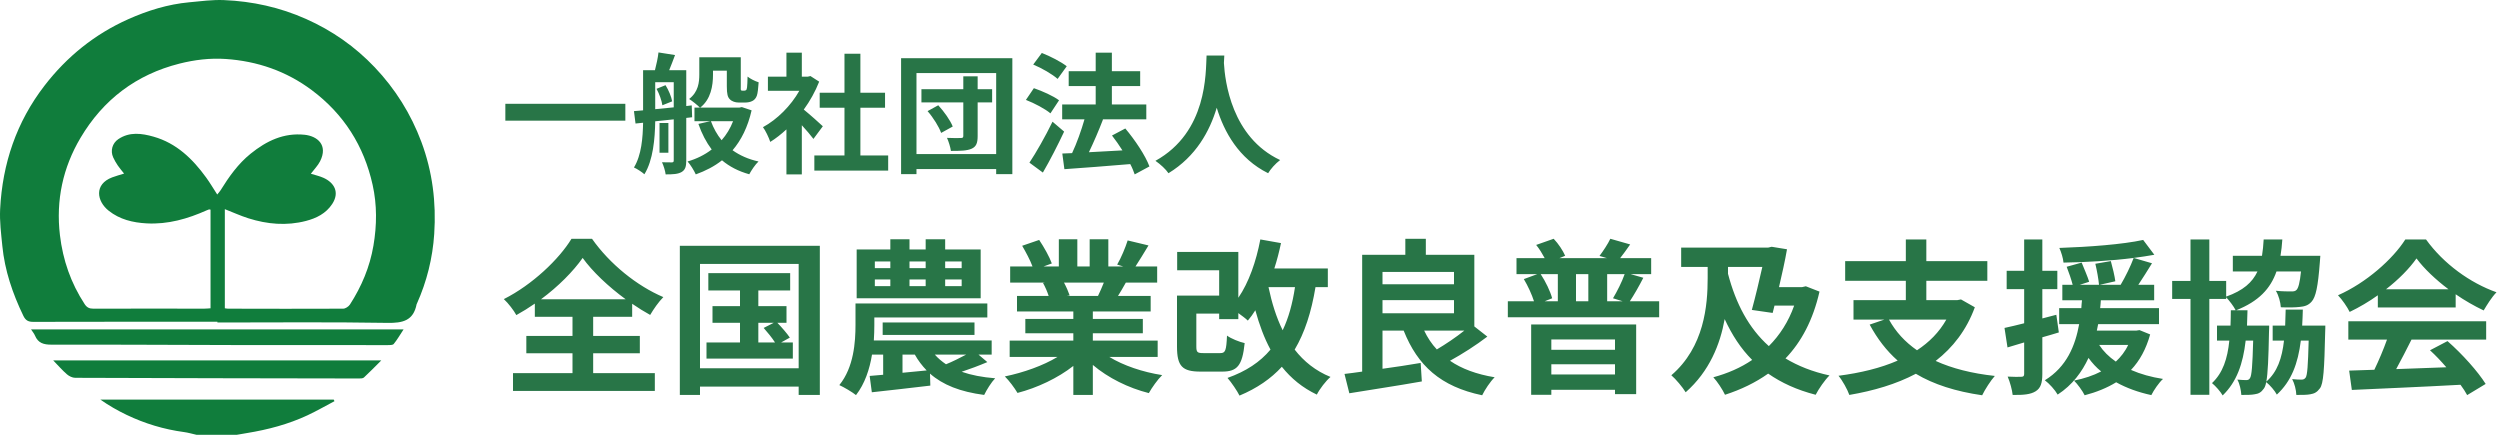
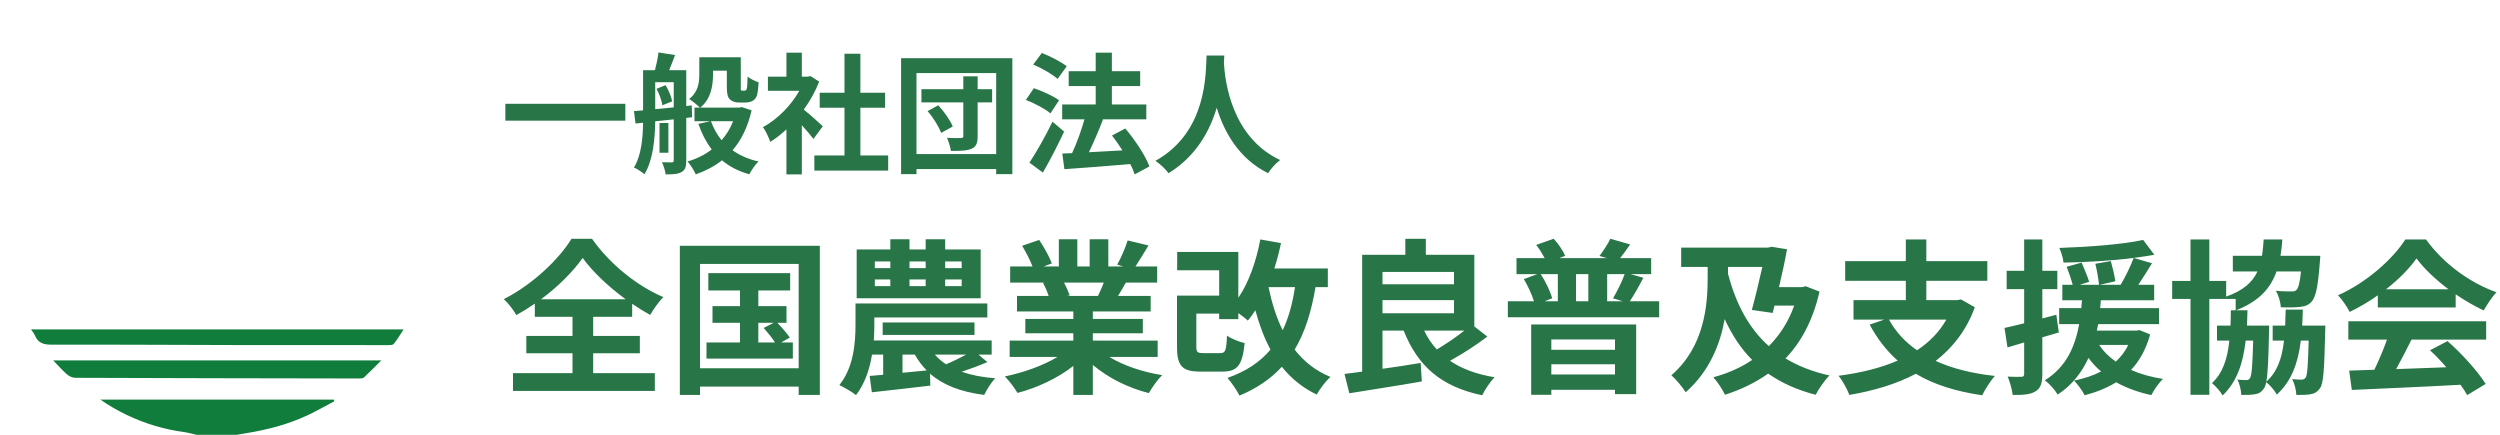
<svg xmlns="http://www.w3.org/2000/svg" width="345" height="60" viewBox="0 0 345 60" fill="none">
-   <path d="M69.738 14.328H86.298V16.65H69.738V14.328ZM90.6 12.258L91.842 11.754C92.274 12.438 92.652 13.356 92.76 13.986L91.41 14.526C91.32 13.914 90.996 12.96 90.6 12.258ZM90.42 11.34V15.066C91.23 14.994 92.094 14.904 92.976 14.814V11.34H90.42ZM95.514 16.182L94.704 16.272V22.158C94.704 22.968 94.578 23.436 94.056 23.742C93.552 24.03 92.886 24.066 91.86 24.066C91.806 23.598 91.572 22.842 91.356 22.392C91.932 22.41 92.526 22.41 92.706 22.41C92.922 22.41 92.976 22.338 92.976 22.122V16.47L90.42 16.74C90.384 19.116 90.132 22.122 88.926 24.048C88.62 23.76 87.9 23.292 87.486 23.112C88.53 21.402 88.71 18.99 88.746 16.938L87.702 17.046L87.486 15.336L88.746 15.228V9.684H90.384C90.582 8.91 90.798 7.956 90.87 7.236L93.156 7.596C92.886 8.334 92.598 9.072 92.346 9.684H94.704V14.634L95.46 14.544L95.514 16.182ZM92.238 16.974V21.078H91.014V16.974H92.238ZM101.166 16.722H98.106C98.466 17.694 98.952 18.576 99.582 19.35C100.248 18.594 100.788 17.712 101.166 16.722ZM102.372 14.778L103.722 15.228C103.2 17.514 102.3 19.332 101.094 20.736C102.084 21.438 103.272 21.978 104.676 22.284C104.226 22.698 103.686 23.508 103.398 24.048C101.904 23.634 100.662 22.986 99.636 22.122C98.592 22.95 97.368 23.58 96.018 24.066C95.784 23.544 95.28 22.716 94.884 22.284C96.126 21.924 97.26 21.366 98.214 20.628C97.458 19.62 96.846 18.45 96.378 17.1L98.034 16.722H95.838V14.85H96.594C96.27 14.526 95.496 13.896 95.1 13.662C96.378 12.672 96.504 11.358 96.504 10.26V7.902H102.228V11.88C102.228 12.186 102.21 12.366 102.246 12.42C102.282 12.492 102.354 12.51 102.426 12.51H102.714C102.804 12.51 102.894 12.492 102.948 12.438C103.02 12.402 103.056 12.294 103.092 12.06C103.128 11.808 103.146 11.25 103.164 10.566C103.506 10.854 104.172 11.196 104.694 11.358C104.64 12.096 104.568 12.888 104.442 13.212C104.316 13.554 104.1 13.806 103.83 13.932C103.578 14.076 103.182 14.148 102.858 14.148H101.922C101.49 14.148 101.004 14.004 100.716 13.698C100.428 13.41 100.302 13.014 100.302 11.898V9.756H98.394V10.296C98.394 11.826 98.106 13.698 96.63 14.85H102.03L102.372 14.778ZM113.55 17.424L112.254 19.17C111.876 18.666 111.264 17.946 110.652 17.28V24.066H108.528V17.856C107.808 18.522 107.052 19.116 106.296 19.584C106.116 19.008 105.612 17.964 105.288 17.55C107.25 16.488 109.14 14.598 110.31 12.528H105.972V10.584H108.528V7.272H110.652V10.584H111.462L111.84 10.494L113.046 11.268C112.506 12.636 111.786 13.932 110.922 15.12C111.786 15.822 113.172 17.064 113.55 17.424ZM118.734 21.456H122.568V23.544H112.38V21.456H116.538V14.868H113.118V12.798H116.538V7.416H118.734V12.798H122.136V14.868H118.734V21.456ZM128.004 15.336L129.48 14.526C130.29 15.408 131.136 16.596 131.478 17.46L129.876 18.342C129.588 17.514 128.796 16.236 128.004 15.336ZM136.914 12.312V14.13H134.916V18.774C134.916 19.746 134.718 20.232 134.088 20.52C133.44 20.808 132.558 20.826 131.226 20.826C131.154 20.304 130.92 19.548 130.686 19.026C131.46 19.062 132.342 19.062 132.612 19.044C132.864 19.044 132.936 18.972 132.936 18.738V14.13H127.158V12.312H132.936V10.53H134.916V12.312H136.914ZM126.474 21.258H137.472V10.08H126.474V21.258ZM124.35 8.028H139.704V24.03H137.472V23.328H126.474V24.03H124.35V8.028ZM147.21 9.144L145.95 10.89C145.248 10.26 143.772 9.396 142.584 8.91L143.772 7.308C144.924 7.758 146.436 8.532 147.21 9.144ZM146.148 13.842L144.96 15.642C144.24 15.03 142.746 14.238 141.576 13.788L142.674 12.168C143.826 12.564 145.374 13.248 146.148 13.842ZM145.248 16.794L146.85 18.162C145.968 20.034 144.924 22.086 143.916 23.814L142.062 22.446C142.962 21.096 144.24 18.864 145.248 16.794ZM158.622 22.968L156.588 24.066C156.444 23.652 156.246 23.148 155.976 22.644C152.718 22.932 149.316 23.166 146.886 23.346L146.598 21.186L147.948 21.132C148.596 19.764 149.226 17.982 149.658 16.47H146.58V14.418H151.206V11.88H147.48V9.828H151.206V7.272H153.438V9.828H157.344V11.88H153.438V14.418H158.19V16.47H152.142L152.214 16.488C151.638 18 150.918 19.656 150.27 21.006C151.71 20.934 153.312 20.844 154.896 20.754C154.446 20.034 153.942 19.332 153.456 18.702L155.292 17.73C156.624 19.314 158.064 21.456 158.622 22.968ZM166.506 7.668H168.954C168.936 7.956 168.918 8.316 168.9 8.694C169.044 11.178 169.944 18.936 176.658 22.086C175.992 22.59 175.344 23.328 175.002 23.904C170.934 21.888 168.918 18.18 167.91 14.868C166.938 18.108 165.048 21.582 161.25 23.904C160.872 23.346 160.17 22.698 159.45 22.194C166.632 18.216 166.38 10.044 166.506 7.668ZM74.658 41.299H86.342C83.95 39.551 81.742 37.458 80.408 35.595C79.097 37.458 77.05 39.528 74.658 41.299ZM81.857 48.751V51.488H90.367V53.949H70.794V51.488H79.005V48.751H72.634V46.359H79.005V43.714H73.807V41.897C72.979 42.472 72.128 43.001 71.254 43.484C70.909 42.84 70.15 41.851 69.529 41.276C73.462 39.298 77.165 35.756 78.867 32.95H81.696C84.157 36.446 87.906 39.459 91.54 41C90.827 41.736 90.229 42.61 89.723 43.461C88.895 43.001 88.067 42.495 87.239 41.92V43.714H81.857V46.359H88.297V48.751H81.857ZM104.65 44.542V47.256H106.95C106.559 46.635 105.915 45.853 105.386 45.255L106.789 44.542H104.65ZM107.801 47.256H109.411V49.487H97.497V47.256H102.12V44.542H98.325V42.242H102.12V40.08H97.75V37.688H109.043V40.08H104.65V42.242H108.537V44.542H107.272C107.893 45.186 108.629 46.037 108.997 46.589L107.801 47.256ZM96.6 50.821H110.216V36.423H96.6V50.821ZM93.817 33.916H113.137V54.501H110.216V53.351H96.6V54.501H93.817V33.916ZM132.71 36.998V36.078H130.433V36.998H132.71ZM132.71 39.482V38.562H130.433V39.482H132.71ZM120.727 38.562V39.482H122.866V38.562H120.727ZM120.727 36.078V36.998H122.866V36.078H120.727ZM127.742 38.562H125.511V39.482H127.742V38.562ZM127.742 36.078H125.511V36.998H127.742V36.078ZM135.332 34.422V41.161H118.22V34.422H122.866V33.019H125.511V34.422H127.742V33.019H130.433V34.422H135.332ZM133.331 48.935H129.007C129.444 49.441 129.973 49.878 130.548 50.269C131.422 49.924 132.457 49.395 133.331 48.935ZM124.545 48.935V51.442L127.88 51.12C127.259 50.476 126.707 49.763 126.247 48.935H124.545ZM135.033 48.935L136.252 49.97C135.056 50.476 133.814 50.936 132.71 51.304C134.021 51.764 135.562 52.063 137.333 52.201C136.804 52.753 136.16 53.788 135.815 54.501C132.503 54.064 130.111 53.121 128.34 51.557L128.386 53.213C125.557 53.558 122.567 53.88 120.313 54.133L120.014 51.879L121.877 51.718V48.935H120.336C120.014 50.936 119.347 52.96 118.128 54.524C117.622 54.11 116.449 53.42 115.828 53.144C117.829 50.683 118.059 47.21 118.059 44.818V41.874H136.252V43.806H120.658V44.864C120.658 45.508 120.635 46.221 120.589 46.98H136.85V48.935H135.033ZM134.481 46.221H121.808V44.496H134.481V46.221ZM152.329 38.999H146.832C147.154 39.597 147.453 40.287 147.614 40.77L147.223 40.839H151.524C151.8 40.287 152.076 39.62 152.329 38.999ZM159.758 49.257H153.088C155.043 50.453 157.711 51.35 160.379 51.764C159.758 52.362 158.953 53.512 158.539 54.248C155.71 53.535 152.927 52.155 150.811 50.361V54.501H148.12V50.499C145.981 52.178 143.152 53.512 140.415 54.225C140.024 53.558 139.242 52.5 138.667 51.948C141.243 51.419 143.957 50.453 145.935 49.257H139.334V47.003H148.12V45.991H141.496V44.013H148.12V42.978H140.346V40.839H144.716C144.532 40.264 144.233 39.574 143.934 39.045L144.21 38.999H139.403V36.768H142.485C142.163 35.894 141.565 34.79 141.059 33.916L143.405 33.111C144.072 34.1 144.831 35.457 145.153 36.354L144.026 36.768H146.119V33.019H148.672V36.768H150.374V33.019H152.95V36.768H154.997L154.169 36.515C154.721 35.572 155.296 34.192 155.618 33.18L158.493 33.87C157.849 34.928 157.228 35.963 156.699 36.768H159.689V38.999H155.365C154.997 39.666 154.629 40.287 154.284 40.839H158.792V42.978H150.811V44.013H157.711V45.991H150.811V47.003H159.758V49.257ZM178.71 39.62H175.053C175.513 41.805 176.134 43.806 177.008 45.577C177.813 43.898 178.365 41.92 178.71 39.62ZM183.241 39.62H181.539C180.964 43.093 180.044 45.922 178.664 48.245C179.929 49.878 181.562 51.189 183.609 52.017C182.965 52.569 182.114 53.673 181.723 54.455C179.745 53.512 178.181 52.224 176.893 50.614C175.375 52.27 173.466 53.581 171.051 54.593C170.752 53.972 169.924 52.753 169.395 52.155C171.971 51.235 173.88 49.97 175.329 48.245C174.455 46.635 173.788 44.818 173.236 42.817C172.914 43.346 172.569 43.806 172.201 44.243C171.925 43.967 171.396 43.576 170.89 43.208V44.036H168.245V43.277H165.094V47.808C165.094 48.613 165.232 48.728 166.06 48.728H168.406C169.096 48.728 169.234 48.406 169.326 46.313C169.878 46.727 171.028 47.187 171.764 47.348C171.442 50.476 170.729 51.281 168.659 51.281H165.669C163.162 51.281 162.426 50.545 162.426 47.831V40.793H168.245V37.297H162.449V34.767H170.89V41.092C172.339 38.976 173.351 36.078 173.926 33.042L176.778 33.548C176.525 34.744 176.226 35.917 175.858 37.044H183.241V39.62ZM202.078 45.623H196.535C196.995 46.589 197.57 47.463 198.283 48.222C199.525 47.486 200.928 46.543 202.078 45.623ZM190.785 41.414V43.231H200.652V41.414H190.785ZM200.652 37.527H190.785V39.229H200.652V37.527ZM203.458 45.048L205.252 46.451C203.688 47.647 201.779 48.866 200.1 49.786C201.71 50.89 203.757 51.649 206.264 52.063C205.666 52.638 204.907 53.788 204.539 54.547C198.812 53.351 195.638 50.476 193.706 45.623H190.785V50.89C192.487 50.66 194.304 50.384 196.052 50.085L196.213 52.638C192.717 53.259 188.968 53.811 186.208 54.271L185.541 51.603C186.277 51.511 187.082 51.419 187.979 51.281V35.158H193.936V32.95H196.765V35.158H203.458V45.048ZM222.87 46.842H214.084V48.268H222.87V46.842ZM214.084 51.672H222.87V50.269H214.084V51.672ZM211.301 54.478V44.772H225.791V54.386H222.87V53.788H214.084V54.478H211.301ZM214.981 37.826H212.612C213.302 38.861 213.946 40.218 214.199 41.161L213.164 41.575H214.981V37.826ZM219.19 41.575V37.826H217.488V41.575H219.19ZM223.928 41.575L222.594 41.161C223.146 40.241 223.836 38.884 224.204 37.826H221.789V41.575H223.928ZM224.917 41.575H228.965V43.783H208.081V41.575H211.692C211.393 40.632 210.841 39.436 210.289 38.516L212.152 37.826H209.277V35.618H213.164C212.842 35.02 212.428 34.33 211.991 33.801L214.406 32.95C215.073 33.64 215.694 34.606 215.993 35.296L215.211 35.618H221.743L220.731 35.319C221.237 34.652 221.904 33.64 222.226 32.95L224.963 33.732C224.457 34.468 223.997 35.089 223.583 35.618H227.861V37.826H225.009L226.78 38.332C226.182 39.505 225.492 40.701 224.917 41.575ZM243.202 36.837H238.464V37.78C239.545 41.897 241.316 45.278 244.099 47.762C245.617 46.244 246.813 44.381 247.595 42.173H244.881L244.628 43.185L241.753 42.771C242.259 40.908 242.788 38.7 243.202 36.837ZM249.205 39.505L251.091 40.241C250.194 44.174 248.584 47.187 246.399 49.464C248.124 50.499 250.125 51.304 252.471 51.81C251.827 52.431 250.976 53.673 250.562 54.478C247.963 53.811 245.824 52.822 244.007 51.557C242.259 52.799 240.258 53.765 238.05 54.478C237.705 53.742 236.992 52.661 236.44 52.063C238.395 51.534 240.212 50.752 241.799 49.671C240.235 48.107 239.016 46.221 238.004 44.036C237.383 47.509 235.911 51.235 232.622 54.133C232.208 53.443 231.242 52.293 230.644 51.787C235.198 47.877 235.658 42.127 235.658 38.378V36.837H232.001V34.169H244.007L244.49 34.054L246.606 34.399C246.33 36.009 245.916 37.826 245.502 39.62H248.699L249.205 39.505ZM268.594 44.105H260.682C261.602 45.784 262.89 47.187 264.546 48.337C266.225 47.233 267.605 45.853 268.594 44.105ZM270.618 41.322L272.527 42.403C271.377 45.554 269.491 47.969 267.122 49.809C269.399 50.844 272.113 51.534 275.287 51.879C274.712 52.523 273.93 53.742 273.539 54.547C269.882 54.018 266.846 53.052 264.385 51.58C261.694 53.006 258.566 53.926 255.208 54.501C254.955 53.765 254.242 52.477 253.713 51.856C256.726 51.465 259.509 50.798 261.878 49.763C260.337 48.406 259.072 46.75 258.014 44.795L260.038 44.105H255.783V41.414H263.005V38.746H254.633V36.032H263.005V33.042H265.834V36.032H274.252V38.746H265.834V41.414H270.135L270.618 41.322ZM283.774 43.438L284.119 45.876C283.36 46.106 282.601 46.336 281.842 46.543V51.603C281.842 52.868 281.612 53.558 280.922 53.995C280.232 54.432 279.243 54.524 277.748 54.501C277.679 53.834 277.38 52.707 277.058 51.971C277.886 52.017 278.668 52.017 278.944 51.994C279.22 51.994 279.335 51.902 279.335 51.603V47.256L277.035 47.946L276.621 45.255C277.403 45.094 278.323 44.864 279.335 44.611V39.896H276.92V37.366H279.335V33.042H281.842V37.366H283.912V39.896H281.842V43.944L283.774 43.438ZM293.687 47.601H289.685C290.26 48.475 291.019 49.234 291.985 49.901C292.675 49.257 293.273 48.498 293.687 47.601ZM295.251 45.554L296.723 46.152C296.148 48.199 295.274 49.786 294.078 51.051C295.389 51.626 296.861 52.04 298.494 52.293C297.919 52.822 297.229 53.834 296.884 54.524C295.067 54.133 293.434 53.535 292.031 52.753C290.766 53.535 289.271 54.133 287.684 54.547C287.408 53.972 286.672 52.96 286.212 52.523C287.592 52.247 288.857 51.833 289.961 51.258C289.294 50.729 288.719 50.085 288.213 49.395C287.316 51.327 286.005 53.121 283.958 54.455C283.59 53.811 282.808 52.937 282.187 52.477C285.223 50.614 286.396 47.67 286.925 44.726H284.165V42.518H287.224C287.247 42.15 287.27 41.782 287.316 41.437H284.602V39.298H286.028C285.844 38.585 285.499 37.573 285.2 36.814L287.27 36.239C287.615 37.09 288.098 38.194 288.305 38.884L287.017 39.298H289.662C289.593 38.539 289.386 37.343 289.156 36.4L291.295 36.032C291.548 36.929 291.824 38.102 291.916 38.815L289.777 39.298H292.652C293.296 38.217 294.032 36.722 294.446 35.595C291.387 35.986 287.845 36.193 284.763 36.239C284.717 35.641 284.441 34.767 284.188 34.215C288.213 34.077 292.928 33.732 295.757 33.111L297.298 35.158C296.424 35.319 295.481 35.457 294.446 35.595L296.976 36.331C296.355 37.343 295.688 38.401 295.09 39.298H297.275V41.437H289.915C289.892 41.805 289.869 42.15 289.823 42.518H297.942V44.726H289.547C289.478 45.025 289.432 45.324 289.363 45.623H294.814L295.251 45.554ZM317.699 44.933H320.896C320.896 44.933 320.896 45.577 320.873 45.853C320.758 50.959 320.643 52.983 320.137 53.604C319.746 54.133 319.378 54.317 318.826 54.409C318.389 54.501 317.676 54.501 316.894 54.501C316.871 53.811 316.641 52.914 316.319 52.316C316.894 52.385 317.354 52.385 317.63 52.385C317.86 52.385 318.021 52.316 318.182 52.109C318.412 51.764 318.504 50.476 318.596 47.003H317.515C317.124 50.177 316.204 52.615 314.203 54.455C313.927 53.926 313.26 53.144 312.731 52.73C312.662 53.167 312.547 53.443 312.409 53.627C312.041 54.156 311.673 54.34 311.144 54.409C310.707 54.501 310.017 54.501 309.304 54.501C309.258 53.834 309.074 52.937 308.752 52.385C309.304 52.431 309.695 52.454 309.971 52.454C310.201 52.454 310.362 52.408 310.5 52.178C310.73 51.833 310.845 50.522 310.937 47.003H309.902C309.534 50.223 308.66 52.707 306.728 54.57C306.429 54.041 305.762 53.282 305.256 52.868C306.751 51.465 307.395 49.51 307.648 47.003H305.946V44.933H307.809C307.832 44.266 307.855 43.553 307.855 42.817H308.522C308.246 42.265 307.648 41.483 307.211 41.023V41.253H304.888V54.478H302.289V41.253H299.759V38.769H302.289V33.042H304.888V38.769H307.211V40.931C309.557 40.103 310.822 38.976 311.535 37.458H308.131V35.296H312.156C312.271 34.606 312.34 33.847 312.386 33.042H314.962C314.916 33.847 314.824 34.583 314.709 35.296H320.206L320.137 36.216C319.884 39.528 319.585 41 318.987 41.644C318.527 42.15 318.044 42.288 317.354 42.357C316.802 42.426 315.813 42.449 314.755 42.403C314.709 41.713 314.456 40.747 314.065 40.126C314.962 40.218 315.813 40.218 316.204 40.218C316.526 40.218 316.733 40.195 316.917 40.011C317.17 39.758 317.377 39.045 317.538 37.458H314.157C313.329 39.827 311.719 41.575 308.591 42.817H310.155C310.132 43.553 310.109 44.266 310.086 44.933H313.145C313.145 44.933 313.145 45.554 313.122 45.83C313.053 49.464 312.961 51.534 312.754 52.661C314.272 51.327 314.916 49.441 315.192 47.003H313.628V44.933H315.353C315.376 44.243 315.399 43.507 315.422 42.725H317.791C317.768 43.484 317.745 44.22 317.699 44.933ZM329.268 39.919H337.893C336.122 38.585 334.535 37.09 333.477 35.664C332.488 37.067 331.016 38.562 329.268 39.919ZM328.141 42.426V40.747C326.922 41.621 325.588 42.403 324.254 43.047C323.932 42.38 323.219 41.345 322.644 40.747C326.554 39.022 330.211 35.756 331.936 33.042H334.788C337.226 36.423 340.883 39.045 344.517 40.333C343.827 41.046 343.229 42.035 342.746 42.84C341.481 42.242 340.147 41.483 338.882 40.609V42.426H328.141ZM324.07 46.865V44.335H343.091V46.865H332.787C332.12 48.222 331.361 49.648 330.671 50.936C332.879 50.867 335.248 50.775 337.594 50.683C336.881 49.855 336.099 49.027 335.34 48.337L337.755 47.072C339.802 48.866 341.941 51.258 343.022 52.983L340.469 54.524C340.239 54.087 339.917 53.604 339.549 53.098C334.144 53.397 328.463 53.627 324.553 53.811L324.185 51.143L327.658 51.028C328.279 49.74 328.923 48.222 329.406 46.865H324.07Z" fill="#287547" />
+   <path d="M69.738 14.328H86.298V16.65H69.738V14.328ZM90.6 12.258L91.842 11.754C92.274 12.438 92.652 13.356 92.76 13.986L91.41 14.526C91.32 13.914 90.996 12.96 90.6 12.258ZM90.42 11.34V15.066C91.23 14.994 92.094 14.904 92.976 14.814V11.34H90.42ZM95.514 16.182L94.704 16.272V22.158C94.704 22.968 94.578 23.436 94.056 23.742C93.552 24.03 92.886 24.066 91.86 24.066C91.806 23.598 91.572 22.842 91.356 22.392C91.932 22.41 92.526 22.41 92.706 22.41C92.922 22.41 92.976 22.338 92.976 22.122V16.47L90.42 16.74C90.384 19.116 90.132 22.122 88.926 24.048C88.62 23.76 87.9 23.292 87.486 23.112C88.53 21.402 88.71 18.99 88.746 16.938L87.702 17.046L87.486 15.336L88.746 15.228V9.684H90.384C90.582 8.91 90.798 7.956 90.87 7.236L93.156 7.596C92.886 8.334 92.598 9.072 92.346 9.684H94.704V14.634L95.46 14.544L95.514 16.182ZM92.238 16.974V21.078H91.014V16.974H92.238ZM101.166 16.722H98.106C98.466 17.694 98.952 18.576 99.582 19.35C100.248 18.594 100.788 17.712 101.166 16.722ZM102.372 14.778L103.722 15.228C103.2 17.514 102.3 19.332 101.094 20.736C102.084 21.438 103.272 21.978 104.676 22.284C104.226 22.698 103.686 23.508 103.398 24.048C101.904 23.634 100.662 22.986 99.636 22.122C98.592 22.95 97.368 23.58 96.018 24.066C95.784 23.544 95.28 22.716 94.884 22.284C96.126 21.924 97.26 21.366 98.214 20.628C97.458 19.62 96.846 18.45 96.378 17.1L98.034 16.722H95.838V14.85H96.594C96.27 14.526 95.496 13.896 95.1 13.662C96.378 12.672 96.504 11.358 96.504 10.26V7.902H102.228V11.88C102.228 12.186 102.21 12.366 102.246 12.42C102.282 12.492 102.354 12.51 102.426 12.51H102.714C102.804 12.51 102.894 12.492 102.948 12.438C103.02 12.402 103.056 12.294 103.092 12.06C103.128 11.808 103.146 11.25 103.164 10.566C103.506 10.854 104.172 11.196 104.694 11.358C104.64 12.096 104.568 12.888 104.442 13.212C104.316 13.554 104.1 13.806 103.83 13.932C103.578 14.076 103.182 14.148 102.858 14.148H101.922C101.49 14.148 101.004 14.004 100.716 13.698C100.428 13.41 100.302 13.014 100.302 11.898V9.756H98.394V10.296C98.394 11.826 98.106 13.698 96.63 14.85H102.03L102.372 14.778ZM113.55 17.424L112.254 19.17C111.876 18.666 111.264 17.946 110.652 17.28V24.066H108.528V17.856C107.808 18.522 107.052 19.116 106.296 19.584C106.116 19.008 105.612 17.964 105.288 17.55C107.25 16.488 109.14 14.598 110.31 12.528H105.972V10.584H108.528V7.272H110.652V10.584H111.462L111.84 10.494L113.046 11.268C112.506 12.636 111.786 13.932 110.922 15.12C111.786 15.822 113.172 17.064 113.55 17.424ZM118.734 21.456H122.568V23.544H112.38V21.456H116.538V14.868H113.118V12.798H116.538V7.416H118.734V12.798H122.136V14.868H118.734V21.456ZM128.004 15.336L129.48 14.526C130.29 15.408 131.136 16.596 131.478 17.46L129.876 18.342C129.588 17.514 128.796 16.236 128.004 15.336ZM136.914 12.312V14.13H134.916V18.774C134.916 19.746 134.718 20.232 134.088 20.52C133.44 20.808 132.558 20.826 131.226 20.826C131.154 20.304 130.92 19.548 130.686 19.026C131.46 19.062 132.342 19.062 132.612 19.044C132.864 19.044 132.936 18.972 132.936 18.738V14.13H127.158V12.312H132.936V10.53H134.916V12.312H136.914ZM126.474 21.258H137.472V10.08H126.474V21.258ZM124.35 8.028H139.704V24.03H137.472V23.328H126.474V24.03H124.35V8.028ZM147.21 9.144L145.95 10.89C145.248 10.26 143.772 9.396 142.584 8.91L143.772 7.308C144.924 7.758 146.436 8.532 147.21 9.144ZM146.148 13.842L144.96 15.642C144.24 15.03 142.746 14.238 141.576 13.788L142.674 12.168C143.826 12.564 145.374 13.248 146.148 13.842ZM145.248 16.794L146.85 18.162C145.968 20.034 144.924 22.086 143.916 23.814L142.062 22.446C142.962 21.096 144.24 18.864 145.248 16.794ZM158.622 22.968L156.588 24.066C156.444 23.652 156.246 23.148 155.976 22.644C152.718 22.932 149.316 23.166 146.886 23.346L146.598 21.186L147.948 21.132C148.596 19.764 149.226 17.982 149.658 16.47H146.58V14.418H151.206V11.88H147.48V9.828H151.206V7.272H153.438V9.828H157.344V11.88H153.438V14.418H158.19V16.47H152.142L152.214 16.488C151.638 18 150.918 19.656 150.27 21.006C151.71 20.934 153.312 20.844 154.896 20.754C154.446 20.034 153.942 19.332 153.456 18.702L155.292 17.73C156.624 19.314 158.064 21.456 158.622 22.968ZM166.506 7.668H168.954C168.936 7.956 168.918 8.316 168.9 8.694C169.044 11.178 169.944 18.936 176.658 22.086C175.992 22.59 175.344 23.328 175.002 23.904C170.934 21.888 168.918 18.18 167.91 14.868C166.938 18.108 165.048 21.582 161.25 23.904C160.872 23.346 160.17 22.698 159.45 22.194C166.632 18.216 166.38 10.044 166.506 7.668ZM74.658 41.299H86.342C83.95 39.551 81.742 37.458 80.408 35.595C79.097 37.458 77.05 39.528 74.658 41.299ZM81.857 48.751V51.488H90.367V53.949H70.794V51.488H79.005V48.751H72.634V46.359H79.005V43.714H73.807V41.897C72.979 42.472 72.128 43.001 71.254 43.484C70.909 42.84 70.15 41.851 69.529 41.276C73.462 39.298 77.165 35.756 78.867 32.95H81.696C84.157 36.446 87.906 39.459 91.54 41C90.827 41.736 90.229 42.61 89.723 43.461C88.895 43.001 88.067 42.495 87.239 41.92V43.714H81.857V46.359H88.297V48.751H81.857ZM104.65 44.542V47.256H106.95C106.559 46.635 105.915 45.853 105.386 45.255L106.789 44.542H104.65ZM107.801 47.256H109.411V49.487H97.497V47.256H102.12V44.542H98.325V42.242H102.12V40.08H97.75V37.688H109.043V40.08H104.65V42.242H108.537V44.542H107.272C107.893 45.186 108.629 46.037 108.997 46.589L107.801 47.256ZM96.6 50.821H110.216V36.423H96.6V50.821ZM93.817 33.916H113.137V54.501H110.216V53.351H96.6V54.501H93.817V33.916ZM132.71 36.998V36.078H130.433V36.998H132.71ZM132.71 39.482V38.562H130.433V39.482H132.71ZM120.727 38.562V39.482H122.866V38.562H120.727ZM120.727 36.078V36.998H122.866V36.078H120.727ZM127.742 38.562H125.511V39.482H127.742V38.562ZM127.742 36.078H125.511V36.998H127.742V36.078ZM135.332 34.422V41.161H118.22V34.422H122.866V33.019H125.511V34.422H127.742V33.019H130.433V34.422H135.332ZM133.331 48.935H129.007C129.444 49.441 129.973 49.878 130.548 50.269C131.422 49.924 132.457 49.395 133.331 48.935ZM124.545 48.935V51.442L127.88 51.12C127.259 50.476 126.707 49.763 126.247 48.935H124.545ZM135.033 48.935L136.252 49.97C135.056 50.476 133.814 50.936 132.71 51.304C134.021 51.764 135.562 52.063 137.333 52.201C136.804 52.753 136.16 53.788 135.815 54.501C132.503 54.064 130.111 53.121 128.34 51.557L128.386 53.213C125.557 53.558 122.567 53.88 120.313 54.133L120.014 51.879L121.877 51.718V48.935H120.336C120.014 50.936 119.347 52.96 118.128 54.524C117.622 54.11 116.449 53.42 115.828 53.144C117.829 50.683 118.059 47.21 118.059 44.818V41.874H136.252V43.806H120.658V44.864C120.658 45.508 120.635 46.221 120.589 46.98H136.85V48.935H135.033ZM134.481 46.221H121.808V44.496H134.481V46.221ZM152.329 38.999H146.832C147.154 39.597 147.453 40.287 147.614 40.77L147.223 40.839H151.524C151.8 40.287 152.076 39.62 152.329 38.999ZM159.758 49.257H153.088C155.043 50.453 157.711 51.35 160.379 51.764C159.758 52.362 158.953 53.512 158.539 54.248C155.71 53.535 152.927 52.155 150.811 50.361V54.501H148.12V50.499C145.981 52.178 143.152 53.512 140.415 54.225C140.024 53.558 139.242 52.5 138.667 51.948C141.243 51.419 143.957 50.453 145.935 49.257H139.334V47.003H148.12V45.991H141.496V44.013H148.12V42.978H140.346V40.839H144.716C144.532 40.264 144.233 39.574 143.934 39.045L144.21 38.999H139.403V36.768H142.485C142.163 35.894 141.565 34.79 141.059 33.916L143.405 33.111C144.072 34.1 144.831 35.457 145.153 36.354L144.026 36.768H146.119V33.019H148.672V36.768H150.374V33.019H152.95V36.768H154.997L154.169 36.515C154.721 35.572 155.296 34.192 155.618 33.18L158.493 33.87C157.849 34.928 157.228 35.963 156.699 36.768H159.689V38.999H155.365C154.997 39.666 154.629 40.287 154.284 40.839H158.792V42.978H150.811V44.013H157.711V45.991H150.811V47.003H159.758V49.257ZM178.71 39.62H175.053C175.513 41.805 176.134 43.806 177.008 45.577C177.813 43.898 178.365 41.92 178.71 39.62ZM183.241 39.62H181.539C180.964 43.093 180.044 45.922 178.664 48.245C179.929 49.878 181.562 51.189 183.609 52.017C182.965 52.569 182.114 53.673 181.723 54.455C179.745 53.512 178.181 52.224 176.893 50.614C175.375 52.27 173.466 53.581 171.051 54.593C170.752 53.972 169.924 52.753 169.395 52.155C171.971 51.235 173.88 49.97 175.329 48.245C174.455 46.635 173.788 44.818 173.236 42.817C172.914 43.346 172.569 43.806 172.201 44.243C171.925 43.967 171.396 43.576 170.89 43.208V44.036H168.245V43.277H165.094V47.808C165.094 48.613 165.232 48.728 166.06 48.728H168.406C169.096 48.728 169.234 48.406 169.326 46.313C169.878 46.727 171.028 47.187 171.764 47.348C171.442 50.476 170.729 51.281 168.659 51.281H165.669C163.162 51.281 162.426 50.545 162.426 47.831V40.793H168.245V37.297H162.449V34.767H170.89V41.092C172.339 38.976 173.351 36.078 173.926 33.042L176.778 33.548C176.525 34.744 176.226 35.917 175.858 37.044H183.241V39.62ZM202.078 45.623H196.535C196.995 46.589 197.57 47.463 198.283 48.222C199.525 47.486 200.928 46.543 202.078 45.623ZM190.785 41.414V43.231H200.652V41.414H190.785ZM200.652 37.527H190.785V39.229H200.652V37.527ZM203.458 45.048L205.252 46.451C203.688 47.647 201.779 48.866 200.1 49.786C201.71 50.89 203.757 51.649 206.264 52.063C205.666 52.638 204.907 53.788 204.539 54.547C198.812 53.351 195.638 50.476 193.706 45.623H190.785V50.89C192.487 50.66 194.304 50.384 196.052 50.085L196.213 52.638C192.717 53.259 188.968 53.811 186.208 54.271L185.541 51.603C186.277 51.511 187.082 51.419 187.979 51.281V35.158H193.936V32.95H196.765V35.158H203.458V45.048ZM222.87 46.842H214.084V48.268H222.87V46.842ZM214.084 51.672H222.87V50.269H214.084V51.672ZM211.301 54.478V44.772H225.791V54.386H222.87V53.788H214.084V54.478H211.301ZM214.981 37.826H212.612C213.302 38.861 213.946 40.218 214.199 41.161L213.164 41.575H214.981V37.826ZM219.19 41.575V37.826H217.488V41.575H219.19ZM223.928 41.575L222.594 41.161C223.146 40.241 223.836 38.884 224.204 37.826H221.789V41.575H223.928ZM224.917 41.575H228.965V43.783H208.081V41.575H211.692C211.393 40.632 210.841 39.436 210.289 38.516L212.152 37.826H209.277V35.618H213.164C212.842 35.02 212.428 34.33 211.991 33.801L214.406 32.95C215.073 33.64 215.694 34.606 215.993 35.296L215.211 35.618H221.743L220.731 35.319C221.237 34.652 221.904 33.64 222.226 32.95L224.963 33.732C224.457 34.468 223.997 35.089 223.583 35.618H227.861V37.826H225.009L226.78 38.332C226.182 39.505 225.492 40.701 224.917 41.575ZM243.202 36.837H238.464V37.78C239.545 41.897 241.316 45.278 244.099 47.762C245.617 46.244 246.813 44.381 247.595 42.173H244.881L244.628 43.185L241.753 42.771C242.259 40.908 242.788 38.7 243.202 36.837ZM249.205 39.505L251.091 40.241C250.194 44.174 248.584 47.187 246.399 49.464C248.124 50.499 250.125 51.304 252.471 51.81C251.827 52.431 250.976 53.673 250.562 54.478C247.963 53.811 245.824 52.822 244.007 51.557C242.259 52.799 240.258 53.765 238.05 54.478C237.705 53.742 236.992 52.661 236.44 52.063C238.395 51.534 240.212 50.752 241.799 49.671C240.235 48.107 239.016 46.221 238.004 44.036C237.383 47.509 235.911 51.235 232.622 54.133C232.208 53.443 231.242 52.293 230.644 51.787C235.198 47.877 235.658 42.127 235.658 38.378V36.837H232.001V34.169H244.007L244.49 34.054L246.606 34.399C246.33 36.009 245.916 37.826 245.502 39.62H248.699L249.205 39.505ZM268.594 44.105H260.682C261.602 45.784 262.89 47.187 264.546 48.337C266.225 47.233 267.605 45.853 268.594 44.105ZM270.618 41.322L272.527 42.403C271.377 45.554 269.491 47.969 267.122 49.809C269.399 50.844 272.113 51.534 275.287 51.879C274.712 52.523 273.93 53.742 273.539 54.547C269.882 54.018 266.846 53.052 264.385 51.58C261.694 53.006 258.566 53.926 255.208 54.501C254.955 53.765 254.242 52.477 253.713 51.856C256.726 51.465 259.509 50.798 261.878 49.763C260.337 48.406 259.072 46.75 258.014 44.795L260.038 44.105H255.783V41.414H263.005V38.746H254.633V36.032H263.005V33.042H265.834V36.032H274.252V38.746H265.834V41.414H270.135L270.618 41.322ZM283.774 43.438L284.119 45.876C283.36 46.106 282.601 46.336 281.842 46.543V51.603C281.842 52.868 281.612 53.558 280.922 53.995C280.232 54.432 279.243 54.524 277.748 54.501C277.679 53.834 277.38 52.707 277.058 51.971C277.886 52.017 278.668 52.017 278.944 51.994C279.22 51.994 279.335 51.902 279.335 51.603V47.256L277.035 47.946L276.621 45.255C277.403 45.094 278.323 44.864 279.335 44.611V39.896H276.92V37.366H279.335V33.042H281.842V37.366H283.912V39.896H281.842V43.944L283.774 43.438ZM293.687 47.601H289.685C290.26 48.475 291.019 49.234 291.985 49.901C292.675 49.257 293.273 48.498 293.687 47.601ZM295.251 45.554L296.723 46.152C296.148 48.199 295.274 49.786 294.078 51.051C295.389 51.626 296.861 52.04 298.494 52.293C297.919 52.822 297.229 53.834 296.884 54.524C295.067 54.133 293.434 53.535 292.031 52.753C290.766 53.535 289.271 54.133 287.684 54.547C287.408 53.972 286.672 52.96 286.212 52.523C287.592 52.247 288.857 51.833 289.961 51.258C289.294 50.729 288.719 50.085 288.213 49.395C287.316 51.327 286.005 53.121 283.958 54.455C283.59 53.811 282.808 52.937 282.187 52.477C285.223 50.614 286.396 47.67 286.925 44.726H284.165V42.518H287.224C287.247 42.15 287.27 41.782 287.316 41.437H284.602V39.298H286.028C285.844 38.585 285.499 37.573 285.2 36.814L287.27 36.239C287.615 37.09 288.098 38.194 288.305 38.884L287.017 39.298H289.662C289.593 38.539 289.386 37.343 289.156 36.4L291.295 36.032C291.548 36.929 291.824 38.102 291.916 38.815L289.777 39.298H292.652C293.296 38.217 294.032 36.722 294.446 35.595C291.387 35.986 287.845 36.193 284.763 36.239C284.717 35.641 284.441 34.767 284.188 34.215C288.213 34.077 292.928 33.732 295.757 33.111L297.298 35.158C296.424 35.319 295.481 35.457 294.446 35.595L296.976 36.331C296.355 37.343 295.688 38.401 295.09 39.298H297.275V41.437H289.915C289.892 41.805 289.869 42.15 289.823 42.518H297.942V44.726H289.547C289.478 45.025 289.432 45.324 289.363 45.623H294.814L295.251 45.554ZM317.699 44.933H320.896C320.896 44.933 320.896 45.577 320.873 45.853C320.758 50.959 320.643 52.983 320.137 53.604C319.746 54.133 319.378 54.317 318.826 54.409C318.389 54.501 317.676 54.501 316.894 54.501C316.871 53.811 316.641 52.914 316.319 52.316C316.894 52.385 317.354 52.385 317.63 52.385C317.86 52.385 318.021 52.316 318.182 52.109C318.412 51.764 318.504 50.476 318.596 47.003H317.515C317.124 50.177 316.204 52.615 314.203 54.455C313.927 53.926 313.26 53.144 312.731 52.73C312.662 53.167 312.547 53.443 312.409 53.627C312.041 54.156 311.673 54.34 311.144 54.409C310.707 54.501 310.017 54.501 309.304 54.501C309.258 53.834 309.074 52.937 308.752 52.385C309.304 52.431 309.695 52.454 309.971 52.454C310.201 52.454 310.362 52.408 310.5 52.178C310.73 51.833 310.845 50.522 310.937 47.003H309.902C309.534 50.223 308.66 52.707 306.728 54.57C306.429 54.041 305.762 53.282 305.256 52.868C306.751 51.465 307.395 49.51 307.648 47.003H305.946V44.933H307.809C307.832 44.266 307.855 43.553 307.855 42.817H308.522V41.253H304.888V54.478H302.289V41.253H299.759V38.769H302.289V33.042H304.888V38.769H307.211V40.931C309.557 40.103 310.822 38.976 311.535 37.458H308.131V35.296H312.156C312.271 34.606 312.34 33.847 312.386 33.042H314.962C314.916 33.847 314.824 34.583 314.709 35.296H320.206L320.137 36.216C319.884 39.528 319.585 41 318.987 41.644C318.527 42.15 318.044 42.288 317.354 42.357C316.802 42.426 315.813 42.449 314.755 42.403C314.709 41.713 314.456 40.747 314.065 40.126C314.962 40.218 315.813 40.218 316.204 40.218C316.526 40.218 316.733 40.195 316.917 40.011C317.17 39.758 317.377 39.045 317.538 37.458H314.157C313.329 39.827 311.719 41.575 308.591 42.817H310.155C310.132 43.553 310.109 44.266 310.086 44.933H313.145C313.145 44.933 313.145 45.554 313.122 45.83C313.053 49.464 312.961 51.534 312.754 52.661C314.272 51.327 314.916 49.441 315.192 47.003H313.628V44.933H315.353C315.376 44.243 315.399 43.507 315.422 42.725H317.791C317.768 43.484 317.745 44.22 317.699 44.933ZM329.268 39.919H337.893C336.122 38.585 334.535 37.09 333.477 35.664C332.488 37.067 331.016 38.562 329.268 39.919ZM328.141 42.426V40.747C326.922 41.621 325.588 42.403 324.254 43.047C323.932 42.38 323.219 41.345 322.644 40.747C326.554 39.022 330.211 35.756 331.936 33.042H334.788C337.226 36.423 340.883 39.045 344.517 40.333C343.827 41.046 343.229 42.035 342.746 42.84C341.481 42.242 340.147 41.483 338.882 40.609V42.426H328.141ZM324.07 46.865V44.335H343.091V46.865H332.787C332.12 48.222 331.361 49.648 330.671 50.936C332.879 50.867 335.248 50.775 337.594 50.683C336.881 49.855 336.099 49.027 335.34 48.337L337.755 47.072C339.802 48.866 341.941 51.258 343.022 52.983L340.469 54.524C340.239 54.087 339.917 53.604 339.549 53.098C334.144 53.397 328.463 53.627 324.553 53.811L324.185 51.143L327.658 51.028C328.279 49.74 328.923 48.222 329.406 46.865H324.07Z" fill="#287547" />
  <g clip-path="url(#clip0_57_823)">
    <path d="M27.108 60C26.54 59.873 25.978 59.704 25.405 59.627C22.63 59.254 19.984 58.456 17.465 57.249C16.217 56.652 15.014 55.959 13.851 55.145H46.061C46.092 55.22 46.122 55.292 46.153 55.367C44.913 56.018 43.698 56.72 42.43 57.313C39.781 58.55 36.977 59.287 34.099 59.759C33.633 59.836 33.168 59.919 32.703 59.998H27.108V60Z" fill="#107D3C" />
-     <path d="M30.007 44.402C21.533 44.402 13.059 44.393 4.586 44.417C3.884 44.417 3.526 44.209 3.217 43.571C1.738 40.506 0.652 37.325 0.32 33.927C0.156 32.249 -0.066 30.553 0.018 28.877C0.334 22.585 2.269 16.837 6.148 11.813C9.235 7.814 13.062 4.721 17.682 2.657C20.368 1.457 23.163 0.59 26.11 0.316C27.707 0.167 29.316 -0.053 30.908 0.013C34.834 0.175 38.621 1.009 42.234 2.617C45.837 4.219 49.005 6.437 51.706 9.28C54.548 12.27 56.707 15.714 58.155 19.597C59.686 23.702 60.209 27.951 59.923 32.282C59.704 35.612 58.903 38.839 57.532 41.903C57.521 41.928 57.499 41.952 57.494 41.976C57.051 44.266 55.568 44.593 53.448 44.558C45.635 44.426 37.818 44.505 30.002 44.505V44.402H30.007ZM42.899 23.976C43.502 24.167 44.088 24.294 44.624 24.533C46.151 25.215 46.892 26.551 45.844 28.151C44.979 29.469 43.654 30.116 42.223 30.489C39.553 31.185 36.883 30.952 34.272 30.123C33.199 29.783 32.17 29.311 31.027 28.864V42.544C31.202 42.566 31.336 42.597 31.47 42.597C36.762 42.608 42.057 42.625 47.349 42.597C47.669 42.597 48.108 42.307 48.292 42.024C49.898 39.534 51.028 36.86 51.533 33.907C52.014 31.088 52.038 28.282 51.423 25.512C50.232 20.145 47.452 15.747 43.029 12.441C39.509 9.811 35.509 8.435 31.145 8.139C28.993 7.994 26.858 8.251 24.767 8.779C18.793 10.289 14.233 13.757 11.115 19.016C8.673 23.133 7.704 27.633 8.27 32.442C8.676 35.892 9.779 39.062 11.681 41.967C11.989 42.437 12.331 42.599 12.884 42.597C17.985 42.581 23.086 42.592 28.188 42.594C28.475 42.594 28.762 42.562 29.054 42.544V28.932C28.94 28.914 28.883 28.89 28.837 28.903C28.734 28.932 28.633 28.978 28.534 29.021C25.897 30.197 23.185 30.983 20.247 30.827C18.323 30.724 16.519 30.285 15.001 29.081C13.336 27.762 12.967 25.426 15.482 24.476C15.995 24.283 16.526 24.14 17.125 23.952C16.789 23.528 16.502 23.206 16.263 22.85C16.019 22.491 15.798 22.111 15.618 21.716C15.201 20.799 15.506 19.759 16.322 19.206C17.875 18.154 19.571 18.401 21.191 18.86C24.344 19.753 26.579 21.918 28.449 24.498C28.98 25.231 29.443 26.016 29.978 26.843C30.171 26.6 30.323 26.444 30.434 26.266C31.597 24.397 32.846 22.613 34.594 21.205C36.782 19.444 39.154 18.296 42.035 18.597C43.79 18.781 45.306 20.007 44.172 22.256C43.873 22.848 43.375 23.342 42.897 23.976H42.899Z" fill="#107D3C" />
    <path d="M4.289 45.46H55.691C55.18 46.238 54.807 46.89 54.337 47.465C54.197 47.636 53.784 47.625 53.497 47.625C46.421 47.629 39.347 47.629 32.271 47.616C23.881 47.599 15.488 47.544 7.098 47.563C6.016 47.566 5.259 47.342 4.827 46.311C4.706 46.021 4.489 45.773 4.287 45.46H4.289Z" fill="#107D3C" />
    <path d="M52.621 49.731C51.73 50.619 50.998 51.378 50.223 52.094C50.074 52.232 49.762 52.23 49.528 52.23C36.477 52.21 23.427 52.188 10.376 52.138C9.992 52.138 9.54 51.916 9.239 51.657C8.607 51.111 8.059 50.472 7.337 49.731H52.621Z" fill="#107D3C" />
  </g>
  <defs>
    <clipPath id="clip0_57_823">
      <rect width="60" height="60" fill="white" />
    </clipPath>
  </defs>
</svg>